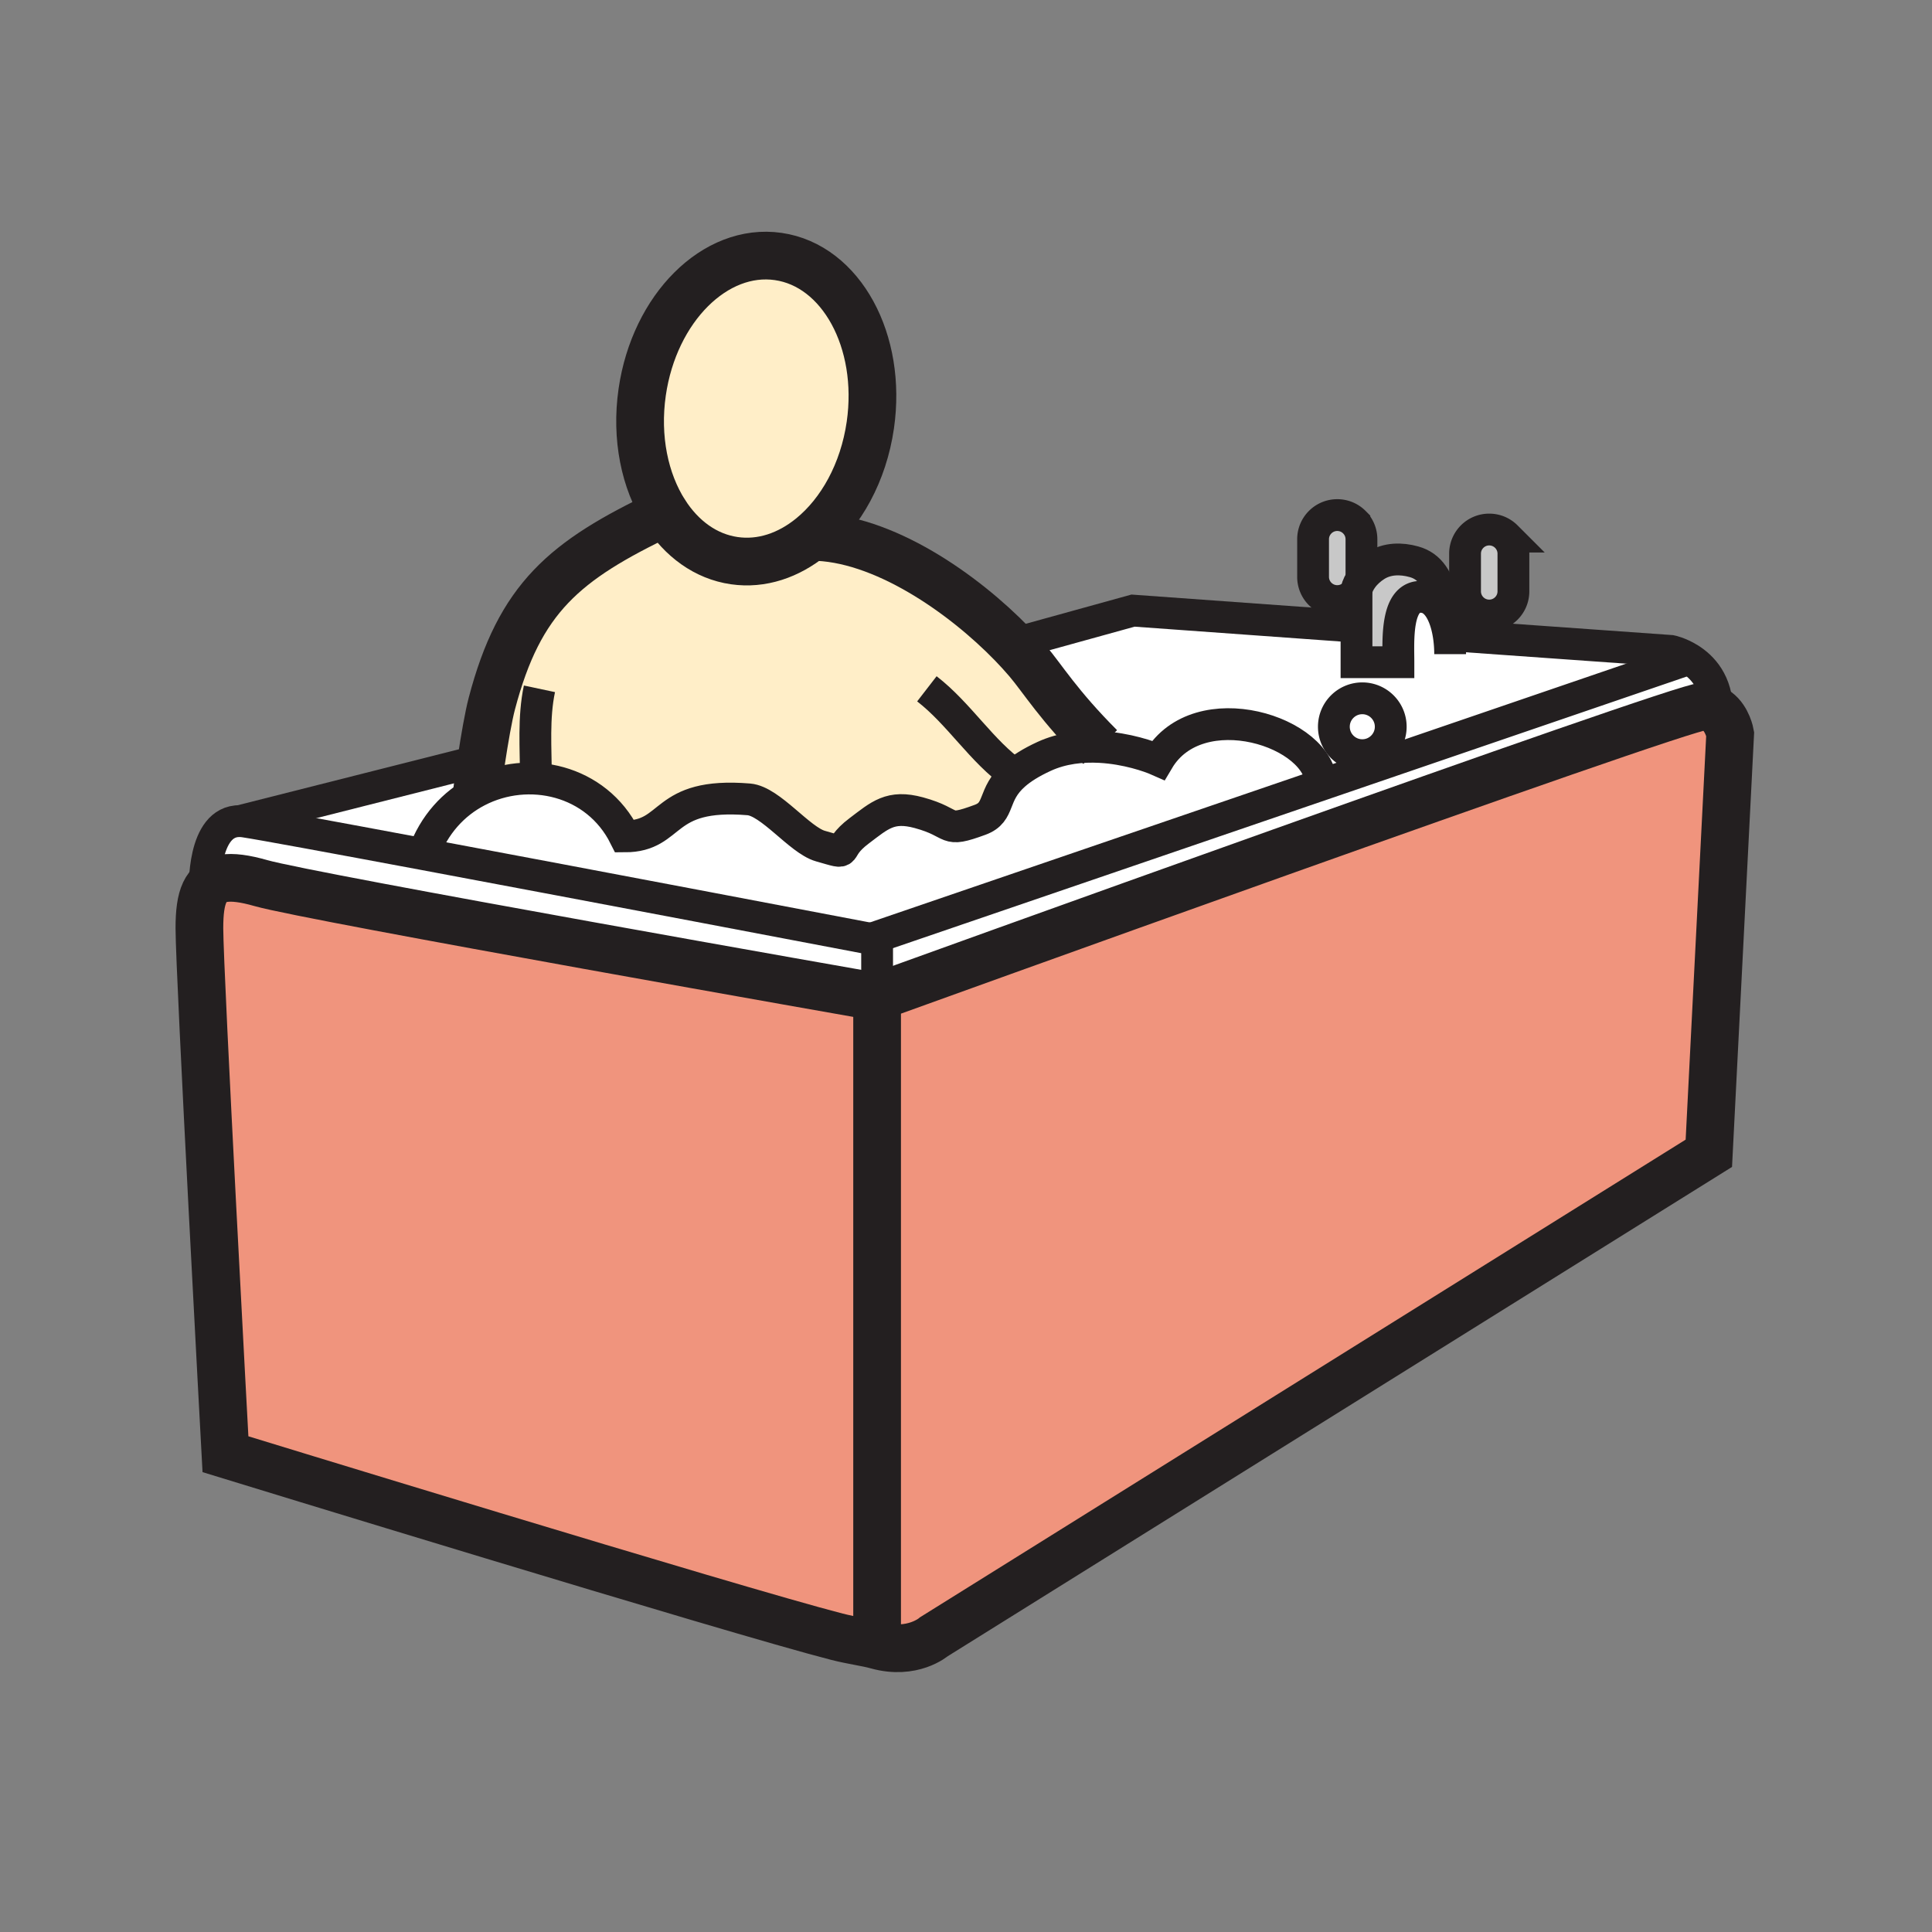
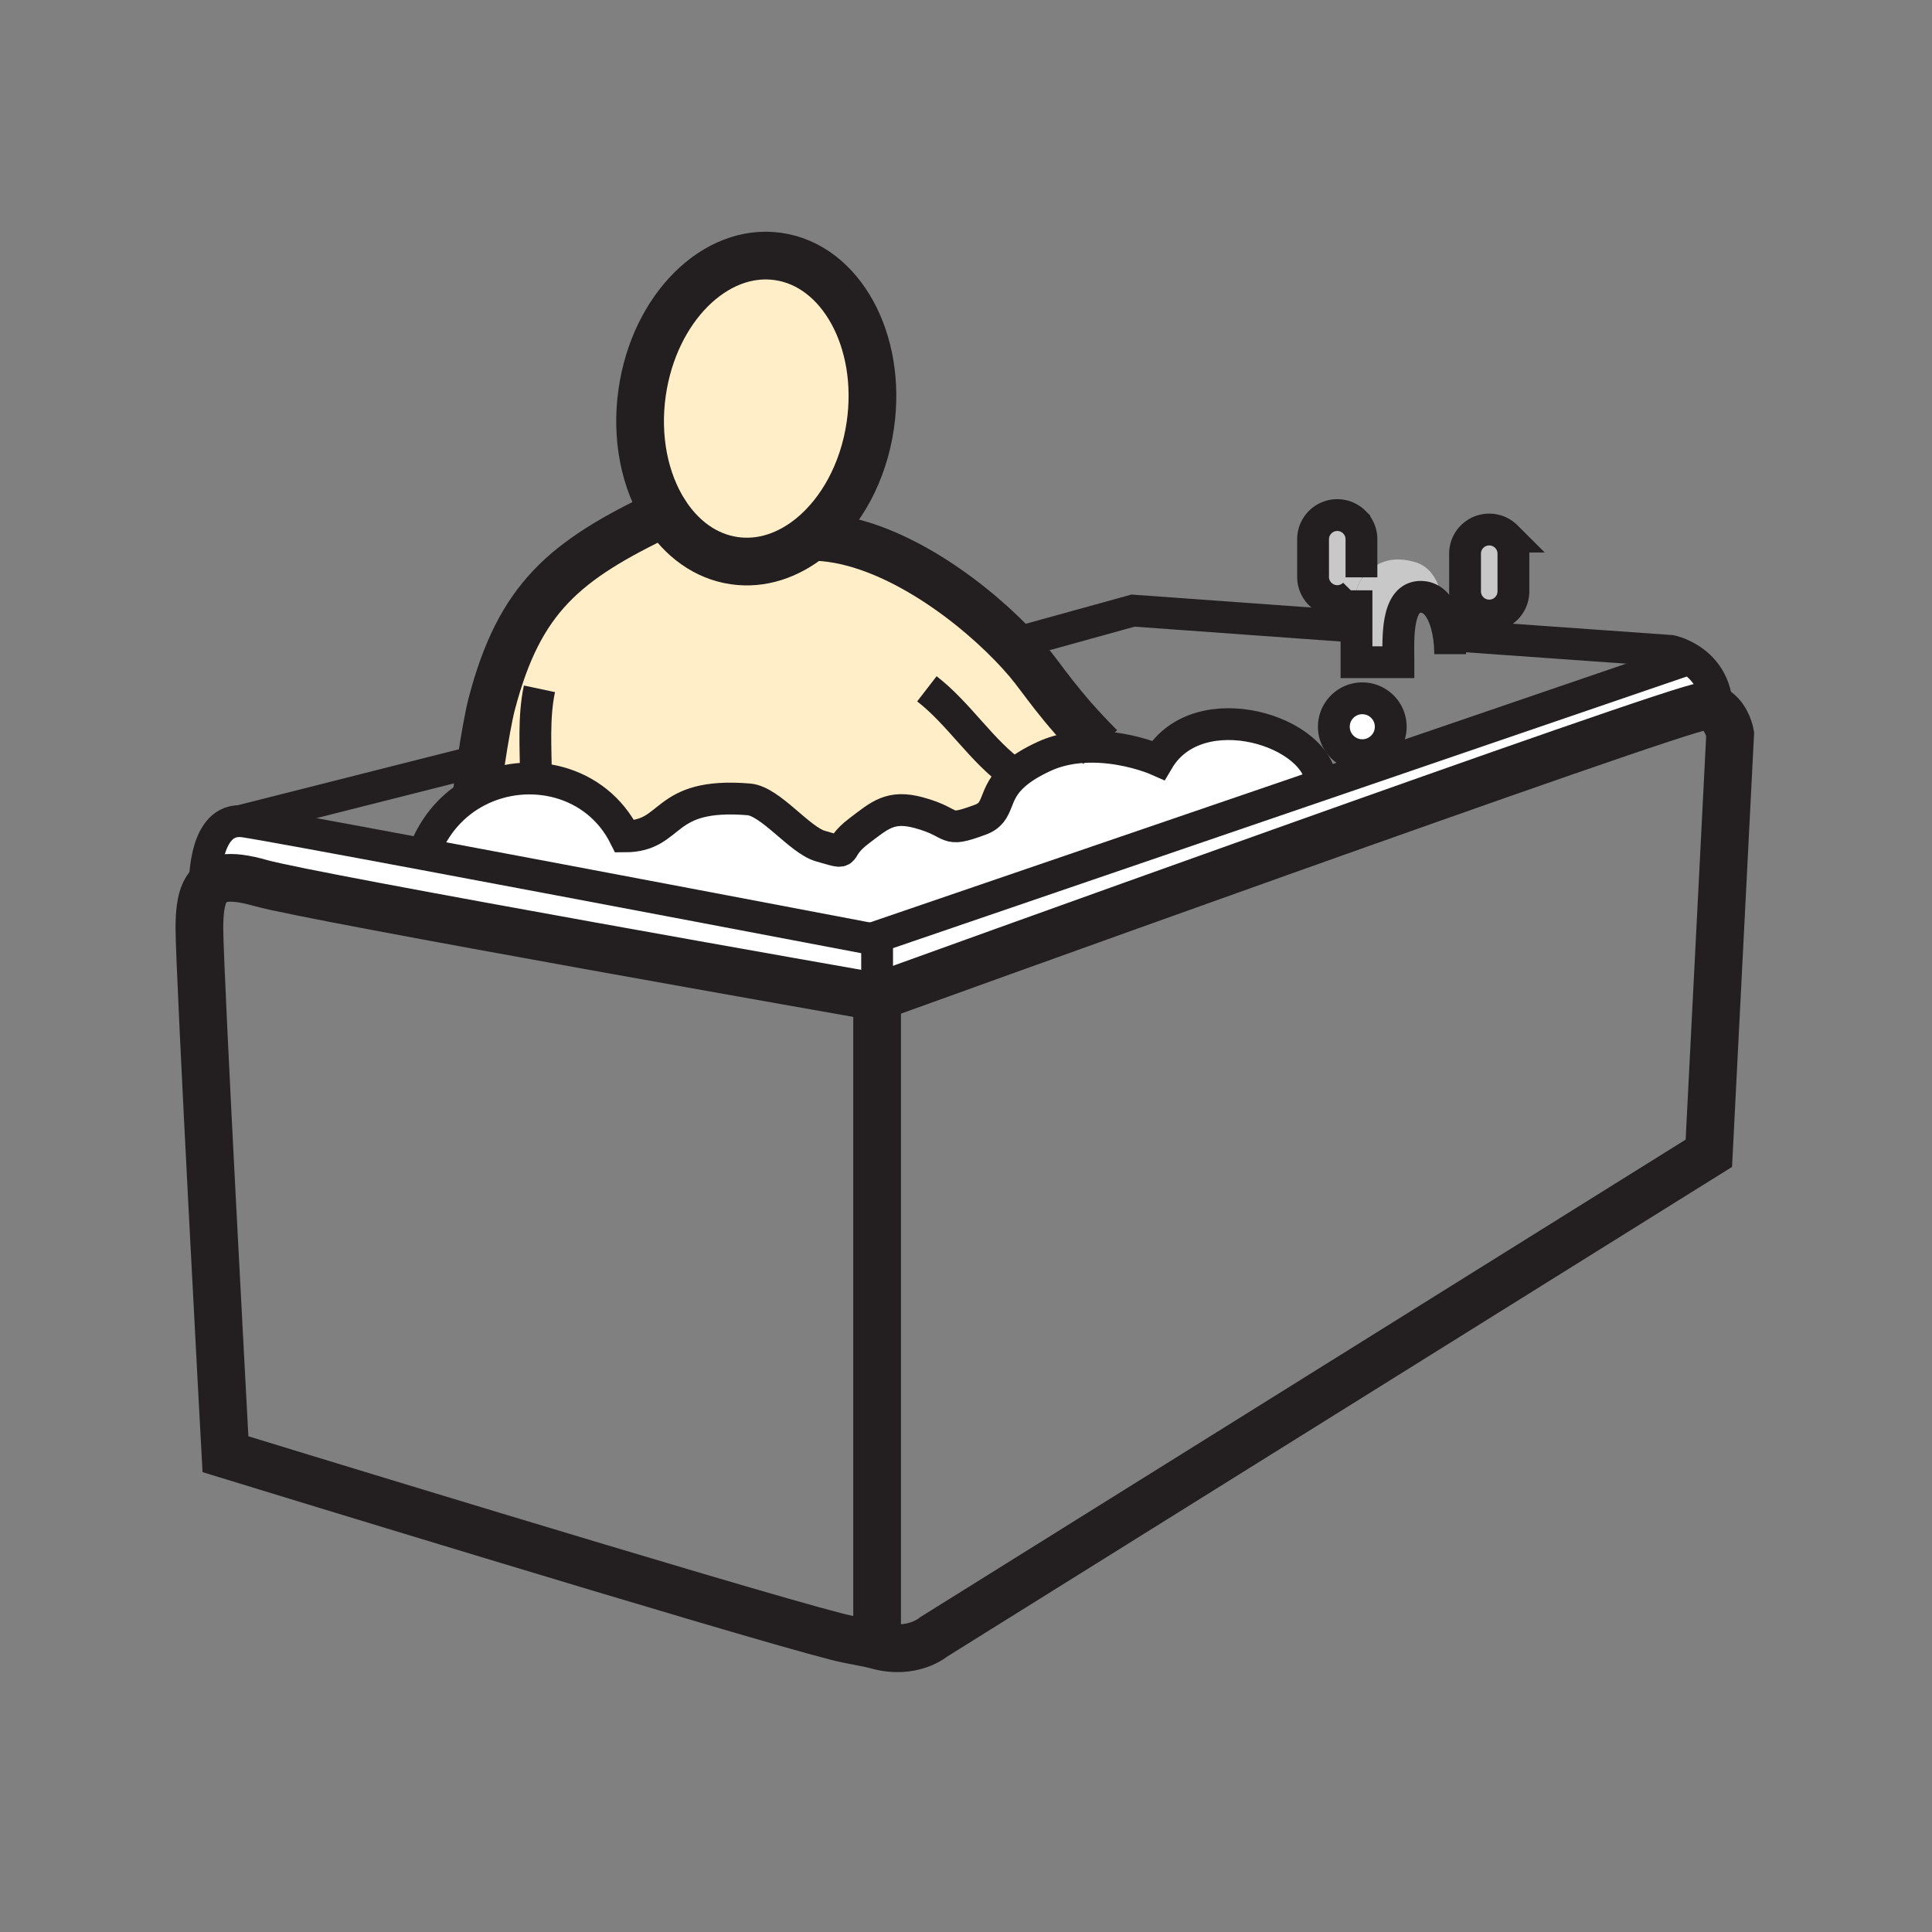
<svg xmlns="http://www.w3.org/2000/svg" width="850.394" height="850.394" viewBox="0 0 850.394 850.394" overflow="visible">
  <rect x="0" y="0" width="850.394" height="850.394" fill="#808080" stroke="none" />
  <path d="M666.15 243.72v16.57c0 5.88-4.771 10.64-10.65 10.64-2.94 0-5.6-1.19-7.52-3.11a10.607 10.607 0 0 1-3.12-7.53v-16.57c0-5.88 4.76-10.64 10.64-10.64 2.94 0 5.6 1.19 7.53 3.12a10.57 10.57 0 0 1 3.12 7.52zM599.26 254.11l.41.25c-1.229 1.66-2.17 3.5-2.64 5.47-.13.54-.221 1.1-.271 1.66l-.58-.07a10.605 10.605 0 0 1-7.56 3.15c-2.94 0-5.601-1.19-7.53-3.12a10.61 10.61 0 0 1-3.12-7.53v-16.56c0-5.88 4.771-10.64 10.65-10.64 2.939 0 5.6 1.19 7.52 3.12a10.566 10.566 0 0 1 3.12 7.52v16.75z" fill="#c8c8c8" />
-   <path d="M635.59 271.68c-1.91-4.86-4.89-8.41-9.12-8.9-12.37-1.43-10.939 19.61-10.939 28.7h-18.45v-31.64l-.05-.01c.47-1.97 1.41-3.81 2.64-5.47 1.58-2.15 3.66-3.98 5.86-5.39 5.069-3.24 11.2-3.28 16.85-1.7 6.92 1.92 10.83 7.54 12.97 18.48 0 0 .261 3.66.261 5.92l-.022.01z" fill="#c8c8c8" />
+   <path d="M635.59 271.68c-1.91-4.86-4.89-8.41-9.12-8.9-12.37-1.43-10.939 19.61-10.939 28.7h-18.45v-31.64c.47-1.97 1.41-3.81 2.64-5.47 1.58-2.15 3.66-3.98 5.86-5.39 5.069-3.24 11.2-3.28 16.85-1.7 6.92 1.92 10.83 7.54 12.97 18.48 0 0 .261 3.66.261 5.92l-.022.01z" fill="#c8c8c8" />
  <path d="M599.63 307.37c6.91 0 12.521 5.6 12.521 12.51s-5.61 12.52-12.521 12.52-12.51-5.61-12.51-12.52c0-6.91 5.6-12.51 12.51-12.51z" fill="#fff" />
-   <path d="M599.63 332.4c6.91 0 12.521-5.61 12.521-12.52 0-6.91-5.61-12.51-12.521-12.51s-12.51 5.6-12.51 12.51 5.6 12.52 12.51 12.52zm144-42.42l-162.06 55.46c0-23.47-54.09-40.68-71.761-10.81-3.77-1.67-13.84-5.2-25.569-5.84-18.26-18.27-25.38-30.17-31.931-37.87-2.05-2.41-4.319-4.9-6.77-7.44l53.18-14.71 94.141 6.79h4.22v15.92h18.45c0-9.09-1.431-30.13 10.939-28.7 4.23.49 7.21 4.04 9.12 8.9.94 2.38 1.62 5.07 2.061 7.87l97.84 6.96s3.82.77 8.14 3.47zM210 348l.13.23c-10.35 5.37-19.09 14.62-23.78 27.75-39.65-7.42-71.45-13.28-78.77-14.38-.72-.11-1.41-.16-2.07-.17l106.37-26.9c-.76 5.04-1.43 9.82-1.88 13.47z" fill="#fff" />
  <path d="M105.51 361.43c.66.01 1.35.06 2.07.17 7.32 1.1 39.12 6.96 78.77 14.38 75.39 14.11 179.16 33.86 197.04 37.27 1.75.33 2.68.51 2.68.51v25.03s-249.28-43.81-271.18-50.07c-14.33-4.09-21.52-2.83-24.77 4.08-.07-1.64-1.11-31.54 15.39-31.37z" fill="#fff" />
  <path d="M446.59 340.92c2.93-2.57 7.05-5.26 13.021-8 8.02-3.68 16.699-4.56 24.63-4.13 11.729.64 21.8 4.17 25.569 5.84 17.671-29.87 71.761-12.66 71.761 10.81l-198.18 67.81c-17.88-3.41-121.65-23.16-197.04-37.27 4.69-13.13 13.43-22.38 23.78-27.75 22.42-11.64 52.37-5.03 64.86 19.92 21.9 0 15.64-19.51 54.6-16.3 9.55.79 22.37 17.96 31.53 20.56 14.54 4.15 5.13 2.28 17.05-6.71 9.1-6.86 13.73-11.39 26.28-7.98 16.7 4.54 10.52 9.17 26.96 3.12 9.289-3.42 4.959-10.95 15.179-19.92z" fill="#fff" />
  <path d="M749.57 311.02c-9.91 0-363.5 127.77-363.5 127.77v-25.03s-.93-.18-2.68-.51l198.18-67.81 162.06-55.46c5.66 3.53 12.2 10.36 12.2 23.08-1.62-1.22-3.67-2.04-6.26-2.04z" fill="#fff" />
-   <path d="M90.12 392.8c3.25-6.91 10.44-8.17 24.77-4.08 21.9 6.26 271.18 50.07 271.18 50.07s353.59-127.77 363.5-127.77c2.59 0 4.64.82 6.26 2.04 4.6 3.41 5.729 9.95 5.729 9.95l-9.39 184.62L411.1 720.41s-9.38 8.17-25.03 3.82c-4.78-1.341-10.74-2.03-17.73-3.82-44.85-11.48-269.1-80.32-269.1-80.32S87.77 428.36 87.77 408.54c0-6.86.62-12.09 2.35-15.74z" fill="#f0947d" />
  <path d="M357.11 236.3c-10 8.17-21.87 12.22-33.91 10.48-12.61-1.82-23.24-9.69-30.58-21.21-8.79-13.8-12.86-32.84-9.95-52.99 5.35-36.97 32.15-63.69 59.88-59.68 27.73 4 45.87 37.23 40.54 74.19-3.03 20.93-12.92 38.57-25.98 49.21z" fill="#ffeec8" class="aac-skin-fill" />
  <path d="M274.99 368.15c-12.49-24.95-42.44-31.56-64.86-19.92L210 348c.45-3.65 1.12-8.43 1.88-13.47 1.4-9.21 3.14-19.28 4.61-24.85 12.24-46.52 31.95-62.91 75.51-83.68l.62-.43c7.34 11.52 17.97 19.39 30.58 21.21 12.04 1.74 23.91-2.31 33.91-10.48 31.48.01 67.12 25.19 88.43 47.18 2.45 2.54 4.72 5.03 6.77 7.44 6.551 7.7 13.671 19.6 31.931 37.87-7.931-.43-16.61.45-24.63 4.13-5.971 2.74-10.091 5.43-13.021 8-10.22 8.97-5.89 16.5-15.18 19.92-16.44 6.05-10.26 1.42-26.96-3.12-12.55-3.41-17.18 1.12-26.28 7.98-11.92 8.99-2.51 10.86-17.05 6.71-9.16-2.6-21.98-19.77-31.53-20.56-38.96-3.21-32.7 16.3-54.6 16.3z" fill="#ffeec8" class="aac-skin-fill" />
  <g fill="none" stroke="#231f20">
    <path d="M386.07 717.28V438.79s-249.28-43.81-271.18-50.07c-14.33-4.09-21.52-2.83-24.77 4.08-1.73 3.65-2.35 8.88-2.35 15.74 0 19.82 11.47 231.55 11.47 231.55s224.25 68.84 269.1 80.32c6.99 1.79 12.95 2.479 17.73 3.82 15.65 4.35 25.03-3.82 25.03-3.82l341.07-212.78 9.39-184.62s-1.13-6.54-5.729-9.95c-1.62-1.22-3.67-2.04-6.26-2.04-9.91 0-363.5 127.77-363.5 127.77" stroke-width="21" />
    <path d="M90.12 392.87v-.07c-.07-1.64-1.11-31.54 15.39-31.37.66.01 1.35.06 2.07.17 7.32 1.1 39.12 6.96 78.77 14.38 75.39 14.11 179.16 33.86 197.04 37.27 1.75.33 2.68.51 2.68.51v25.03M632.49 279.18l5.16.37 97.84 6.96s3.819.77 8.14 3.47c5.66 3.53 12.2 10.36 12.2 23.08M445.52 283.49l.02-.01 53.18-14.71 94.14 6.79" stroke-width="14" />
    <path stroke-width="14" d="M104.85 361.6l.66-.17 106.37-26.9 4.2-1.06M381.9 413.76l1.49-.51 198.18-67.81 162.06-55.46M612.15 319.88c0 6.91-5.61 12.52-12.521 12.52s-12.51-5.61-12.51-12.52c0-6.91 5.6-12.51 12.51-12.51s12.521 5.6 12.521 12.51zM596.18 261.42a10.605 10.605 0 0 1-7.56 3.15c-2.94 0-5.601-1.19-7.53-3.12a10.61 10.61 0 0 1-3.12-7.53v-16.56c0-5.88 4.771-10.64 10.65-10.64 2.939 0 5.6 1.19 7.52 3.12a10.566 10.566 0 0 1 3.12 7.52v16.75M666.15 260.29c0 5.88-4.771 10.64-10.65 10.64-2.94 0-5.6-1.19-7.52-3.11a10.607 10.607 0 0 1-3.12-7.53v-16.57c0-5.88 4.76-10.64 10.64-10.64 2.94 0 5.6 1.19 7.53 3.12a10.57 10.57 0 0 1 3.12 7.52v16.57zM638.3 287.93c0-2.76-.21-5.62-.649-8.38-.44-2.8-1.12-5.49-2.061-7.87-1.91-4.86-4.89-8.41-9.12-8.9-12.37-1.43-10.939 19.61-10.939 28.7h-18.45v-31.64" />
-     <path d="M596.7 262.91c-.01-.48.01-.95.06-1.42.05-.56.141-1.12.271-1.66.47-1.97 1.41-3.81 2.64-5.47 1.58-2.15 3.66-3.98 5.86-5.39 5.069-3.24 11.2-3.28 16.85-1.7 6.92 1.92 10.83 7.54 12.97 18.48 0 0 .261 3.66.261 5.92" stroke-width="14" />
    <path d="M292.62 225.57c-8.79-13.8-12.86-32.84-9.95-52.99 5.35-36.97 32.15-63.69 59.88-59.68 27.73 4 45.87 37.23 40.54 74.19-3.03 20.93-12.92 38.57-25.98 49.21-10 8.17-21.87 12.22-33.91 10.48-12.61-1.82-23.24-9.69-30.58-21.21zM292 226c-43.56 20.77-63.27 37.16-75.51 83.68-1.47 5.57-3.21 15.64-4.61 24.85-.76 5.04-1.43 9.82-1.88 13.47" stroke-width="21" />
    <path d="M357.09 236.3h.02c31.48.01 67.12 25.19 88.43 47.18 2.45 2.54 4.72 5.03 6.77 7.44 6.551 7.7 13.671 19.6 31.931 37.87l.02.02" stroke-width="21" />
    <path d="M186.35 375.98c4.69-13.13 13.43-22.38 23.78-27.75 22.42-11.64 52.37-5.03 64.86 19.92 21.9 0 15.64-19.51 54.6-16.3 9.55.79 22.37 17.96 31.53 20.56 14.54 4.15 5.13 2.28 17.05-6.71 9.1-6.86 13.73-11.39 26.28-7.98 16.7 4.54 10.52 9.17 26.96 3.12 9.29-3.42 4.96-10.95 15.18-19.92 2.93-2.57 7.05-5.26 13.021-8 8.02-3.68 16.699-4.56 24.63-4.13 11.729.64 21.8 4.17 25.569 5.84 17.671-29.87 71.761-12.66 71.761 10.81M237.44 303.19c-2.7 12.72-1.57 26.17-1.56 39.12" stroke-width="14" />
    <path d="M407.98 303.19c14.25 11.01 24.2 27.66 38.61 37.73.68.49 1.36.95 2.061 1.39" stroke-width="14" />
  </g>
  <path fill="none" d="M0 0h850.394v850.394H0z" />
</svg>